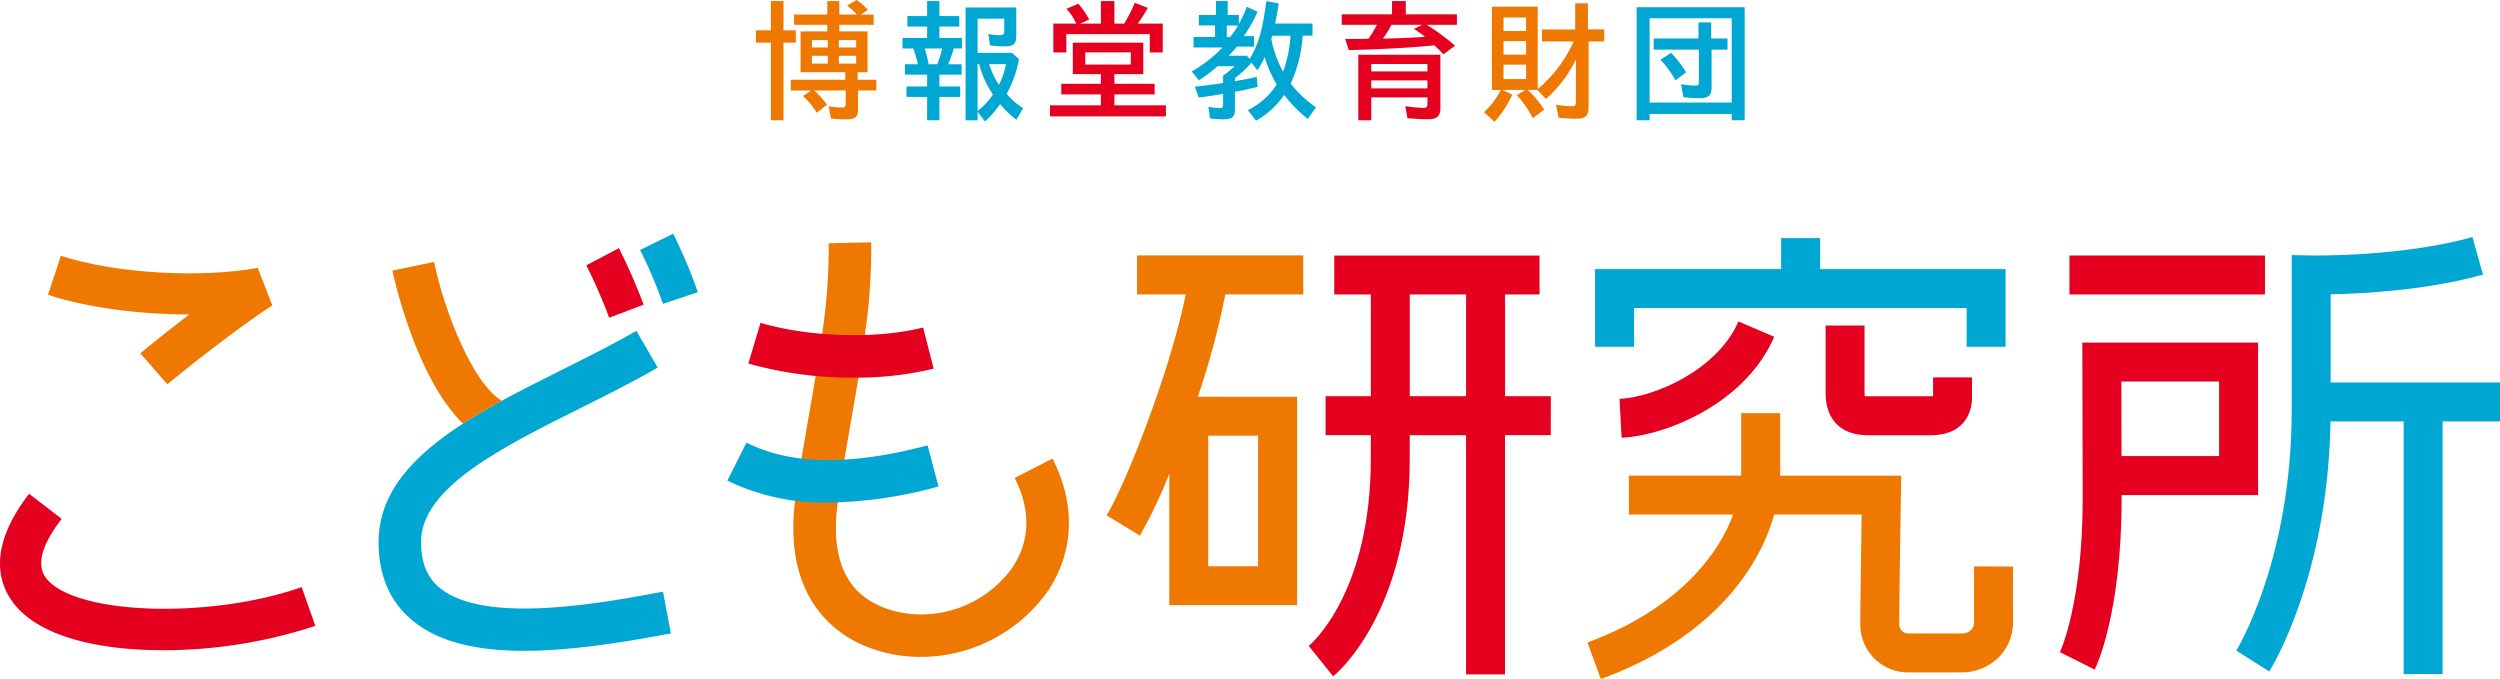
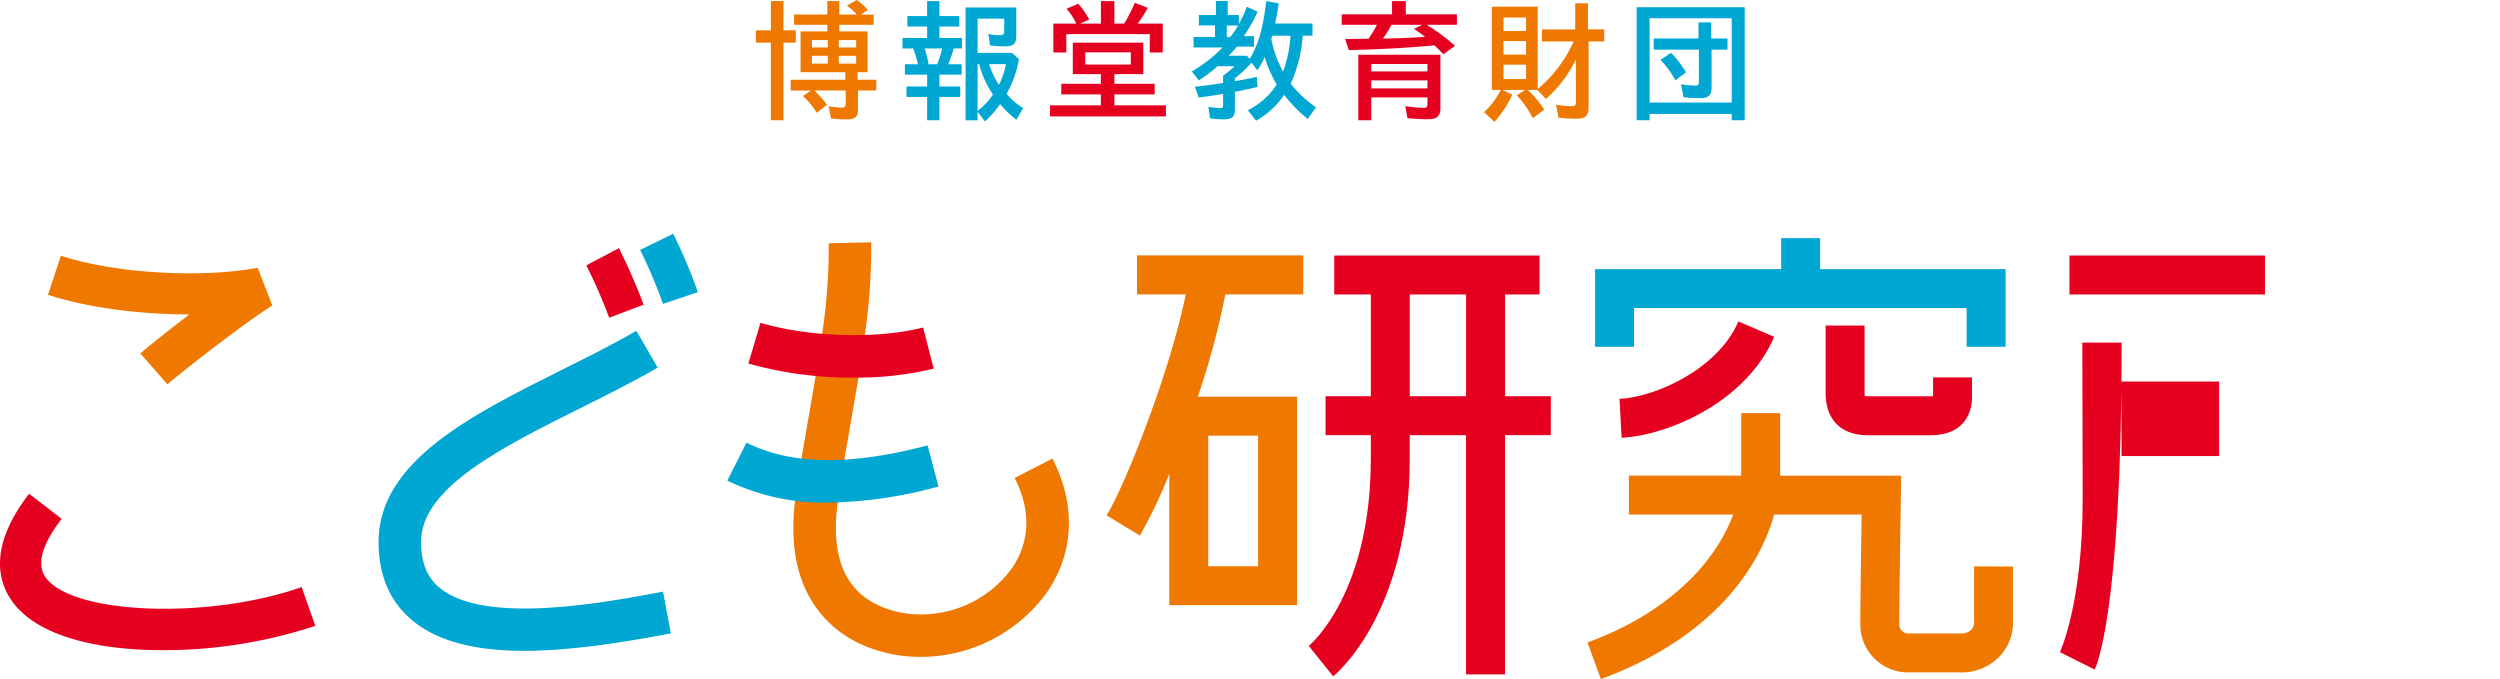
<svg xmlns="http://www.w3.org/2000/svg" width="395.11" height="107.319" viewBox="0 0 395.11 107.319">
  <g id="Group_45317" data-name="Group 45317" transform="translate(-167.945 -218.664)">
    <g id="博報堂教育財団" transform="translate(287.414 218.664)">
      <g id="グループ_31713" data-name="グループ 31713" transform="translate(0)">
        <path id="パス_48764" data-name="パス 48764" d="M323.309,225.406h-2.365v-1.947h2.365v-4.625H325.3v4.625h1.947v1.947H325.3v12.266H323.31Zm13.772,7.557v3.1c0,1.027-.5,1.465-1.718,1.465a19.127,19.127,0,0,1-2.554-.145l-.376-1.926a14.11,14.11,0,0,0,2.114.208c.44,0,.565-.125.587-.586v-2.113h-4.983a15.755,15.755,0,0,1,2.03,2.261l-1.634,1.256a11.167,11.167,0,0,0-2.176-2.638l1.3-.878h-3.223v-1.7h8.623v-1.194H328v-6.446h4.228v-1.046h-5.253v-1.616h5.253v-2.135h1.9v2.135h2.763a8.459,8.459,0,0,0-1.548-1.4l1.507-.9a8.12,8.12,0,0,1,1.779,1.57l-1.087.732h2.009v1.612h-5.421v1.046h4.458v6.446h-1.569v1.194h2.951v1.7Zm-4.772-6.8v-1.171H329.8v1.171Zm0,2.554v-1.235H329.8v1.236Zm4.48-2.554v-1.171h-2.745v1.171Zm0,2.554v-1.235h-2.745v1.236Z" transform="translate(-320.944 -218.664)" fill="#ee7800" />
        <path id="パス_48765" data-name="パス 48765" d="M354.506,234.036H351.24v-1.655h3.266v-1.864h-3.514v-1.653h2.051a18.54,18.54,0,0,0-.733-2.49h-1.7v-1.653h3.893V222.9h-3.12v-1.654h3.118v-2.365h1.947v2.365h3.14V222.9h-3.14v1.821h3.558v1.653h-1.3a20.663,20.663,0,0,1-.879,2.49h2.135v1.653h-3.514v1.864h3.287v1.654h-3.287v3.683h-1.947Zm1.591-5.171a15.253,15.253,0,0,0,.775-2.49H354.13a20.662,20.662,0,0,1,.607,2.49Zm6.384,7.5v1.36h-1.9V219.887h8.014V224.3c0,1.339-.4,1.737-1.759,1.737a18.621,18.621,0,0,1-2.387-.147l-.271-1.821a7.69,7.69,0,0,0,1.821.209c.523,0,.691-.167.691-.69v-1.923h-4.207v5.4h5.443l1.089,1a17.047,17.047,0,0,1-1.947,5.466,10.3,10.3,0,0,0,2.616,2.261l-1.067,1.843a15.136,15.136,0,0,1-2.577-2.471,15.07,15.07,0,0,1-2.407,2.742Zm0-.126a11.156,11.156,0,0,0,2.428-2.594,14.855,14.855,0,0,1-2.176-4.794h-.251Zm1.822-7.388a13.234,13.234,0,0,0,1.548,3.265,11.637,11.637,0,0,0,1.109-3.265Z" transform="translate(-327.446 -218.712)" fill="#00a7d3" />
        <path id="パス_48766" data-name="パス 48766" d="M380.469,235.354h8.037v-1.718h-6.259v-1.675h6.259v-1.528h-4.434v-4.982h11.135v4.982h-4.563v1.528h6.364v1.675h-6.364v1.718h8.14v1.759H380.469Zm.523-12.914h3.621a8.757,8.757,0,0,0-1.548-2.343l1.884-.795a14.616,14.616,0,0,1,1.718,2.492l-1.444.648h3.286v-3.558h2.135v3.558h1.55a24.9,24.9,0,0,0,1.674-3.286l2.051.795a20.2,20.2,0,0,1-1.591,2.49h3.956V227h-2.052v-2.889H383.044V227h-2.052Zm12.245,6.469v-1.926h-7.2v1.926Z" transform="translate(-333.989 -218.712)" fill="#e60020" />
        <path id="パス_48767" data-name="パス 48767" d="M418.022,236.127a11.571,11.571,0,0,0,4.563-4.06,18.669,18.669,0,0,1-1.9-4.354,14.806,14.806,0,0,1-1.151,2.115l-.942-1.214a17.078,17.078,0,0,1-2.617,2.449v.481c1.527-.272,2.511-.461,3.454-.69l.126,1.591c-1.11.272-2.24.524-3.579.775V236c0,1.193-.44,1.569-1.862,1.569a17.678,17.678,0,0,1-2.072-.145l-.255-1.843a10.744,10.744,0,0,0,1.759.208c.44,0,.565-.1.565-.547v-1.7c-1.423.252-2.68.44-3.852.586l-.607-1.718c1.633-.166,3.015-.356,4.459-.586v-1.171a14.373,14.373,0,0,0,1.821-1.484h-2.7a22.791,22.791,0,0,1-2.952,2.24l-1.13-1.406a22.2,22.2,0,0,0,4.877-3.788H409.44v-1.655h3.39v-1.822h-2.554v-1.653h2.7v-2.218h1.864v2.218H416.6v1.431a18.493,18.493,0,0,0,1.256-2.742l1.7.795a22.7,22.7,0,0,1-2.178,3.852h1.612v1.653h-2.7a13.931,13.931,0,0,1-1.3,1.44h2.867l.481.5c1.424-2.532,2.009-4.563,2.6-9.125l1.967.356c-.251,1.548-.356,2.093-.565,3.18h5.9v1.926h-1.55a21.687,21.687,0,0,1-1.9,7.574,17.87,17.87,0,0,0,4,3.748l-1.3,1.842a22.168,22.168,0,0,1-3.726-3.809,13.355,13.355,0,0,1-4.438,4.081Zm-2.806-11.557a12.338,12.338,0,0,0,1.256-1.822h-1.779v1.822Zm6.511.312a17.546,17.546,0,0,0,1.862,5.149,19.829,19.829,0,0,0,1.171-5.672h-2.889Z" transform="translate(-340.274 -218.71)" fill="#00a7d3" />
        <path id="パス_48768" data-name="パス 48768" d="M455.567,227.3a18.148,18.148,0,0,0-1.423-1.424c-2.115.209-4.146.357-6.49.483-1.507.083-3.286.166-4.877.208-.625.022-.586.022-2.156.064l-.564-1.758c.67,0,1.025,0,1.8-.021,1.381,0,1.256,0,1.9-.021a20.051,20.051,0,0,0,1.318-2.2h-5.567v-1.655h7.954v-2.093h2.176v2.093h8.079v1.655h-4.772a35.65,35.65,0,0,1,4.48,3.307Zm-13.438.062h12.976v8.415c0,1.277-.547,1.779-1.883,1.779-.963,0-2.176-.062-3.327-.167l-.336-1.905a19.9,19.9,0,0,0,2.847.272c.5,0,.649-.125.649-.625V234.1h-8.874v3.622h-2.053ZM453.055,230v-1.171h-8.874V230Zm0,2.679V231.42h-8.874v1.259Zm-.816-10.046h-4.856a19.816,19.816,0,0,1-1.359,2.176c2.365-.042,4.479-.126,6.655-.273a17.266,17.266,0,0,0-1.758-1.255Z" transform="translate(-346.928 -218.712)" fill="#e60020" />
        <path id="パス_48769" data-name="パス 48769" d="M468.324,236.542a12.831,12.831,0,0,0,2.638-3.514h-1.406V219.859H476.8v13.019a20.778,20.778,0,0,0,5.672-7.514h-5v-1.9h5.255v-4.128h2.009v4.124h2.577v1.9h-2.47v10.385c0,1.36-.5,1.821-1.926,1.821a21.1,21.1,0,0,1-2.825-.167l-.4-2.052a14.484,14.484,0,0,0,2.577.252c.44,0,.565-.167.565-.711V228.21a19.827,19.827,0,0,1-4.73,6.238l-1.345-1.423H475.23a15.844,15.844,0,0,1,2.595,3.118l-1.8,1.339a15.678,15.678,0,0,0-2.533-3.621l1.339-.837h-3.6l1.548.732a16.676,16.676,0,0,1-2.806,4.312Zm6.637-12.831v-2.135H471.4v2.135Zm0,3.726V225.3H471.4v2.135Zm0,3.871v-2.281H471.4v2.281Z" transform="translate(-353.242 -218.81)" fill="#ee7800" />
        <path id="パス_48770" data-name="パス 48770" d="M499.2,220.116h17.08V237.99H514.23v-1H501.252v1H499.2Zm15.028,15.07V221.873H501.252v13.314Zm-3.182-8.355v5.945c0,1.256-.481,1.718-1.8,1.718a23.245,23.245,0,0,1-2.637-.145l-.4-2.052a14.694,14.694,0,0,0,2.281.209c.419,0,.547-.126.547-.5v-5.17H501.9v-1.779h7.074v-2.532h2.01v2.532h2.577v1.779Zm-5.714,4.856a14.46,14.46,0,0,0-2.365-3.244l1.675-1.109a15.709,15.709,0,0,1,2.365,3.077Z" transform="translate(-360.009 -218.982)" fill="#00a7d3" />
      </g>
    </g>
    <g id="Group_45317-2" data-name="Group 45317" transform="translate(167.945 255.603)">
      <path id="パス_49628" data-name="パス 49628" d="M423,276.518v-6.155h-26.27v6.155h7.692c-2.348,11.82-9.392,29.814-12.5,34.925l5.259,3.2a77.549,77.549,0,0,0,4.648-9.768v20.759h20.193V292.691H406.337a124.34,124.34,0,0,0,4.347-16.173Zm-15.018,22.332h7.88v20.635h-7.882Z" transform="translate(-217.028 -266.933)" fill="#ee7800" />
      <path id="パス_49629" data-name="パス 49629" d="M471.093,292.614h-7.231V276.535h5.453V270.38H436.863v6.155h5.783v16.079h-7.153v6.157h7.153v3.7c0,21.213-9.426,29.3-9.809,29.613l3.861,4.8c.5-.4,12.1-10.028,12.1-34.41v-3.7h8.9v37.807h6.155V298.77h7.231Zm-22.291,0V276.535h8.9v16.079Z" transform="translate(-225.996 -266.936)" fill="#e60020" />
      <path id="パス_49630" data-name="パス 49630" d="M526.352,271.757v-4.9h-6.157v4.9H490.787v12.276h6.156v-6.12h52.569v6.12h6.156V271.757Z" transform="translate(-238.696 -266.165)" fill="#00a7d3" />
      <path id="パス_49631" data-name="パス 49631" d="M496.064,302.112l-.333-6.148c5.813-.312,15.577-4.744,18.788-12.238l5.659,2.426C515.747,296.5,503.41,301.714,496.064,302.112Z" transform="translate(-239.779 -269.861)" fill="#e60020" />
      <path id="パス_49632" data-name="パス 49632" d="M553.984,301.892h-9.832c-4.256,0-6.7-2.442-6.7-6.7V284.559h6.155v10.635a4.84,4.84,0,0,0,.025.51,3.671,3.671,0,0,0,.515.032h9.832c.184,0,.333-.007.455-.016v-2.967h6.155v3.139C560.6,297.3,560.119,301.892,553.984,301.892Z" transform="translate(-248.924 -270.044)" fill="#e60020" />
      <rect id="長方形_12919" data-name="長方形 12919" width="30.902" height="6.156" transform="translate(327.064 3.443)" fill="#e60020" />
-       <path id="パス_49633" data-name="パス 49633" d="M590.37,339.683l-5.5-2.76c.027-.057,3.6-7.6,3.6-24.266,0-3.476-.05-21.568-.05-21.568l-.01-3.086h27.778v24.1H594.622v.561C594.622,330.989,590.544,339.334,590.37,339.683Zm4.241-33.744h15.417V294.157H594.58c.009,3.036.022,7.783.03,11.781Z" transform="translate(-259.313 -270.798)" fill="#e60020" />
-       <path id="パス_49634" data-name="パス 49634" d="M662.248,289.625H635.485V275.7c5.017-.1,15.154-.633,24.067-3.117l-1.655-5.934c-11.268,3.142-25.293,2.916-25.43,2.908l-3.139-.061V294c0,23.721-8.667,37.871-8.756,38.009l5.207,3.285c.386-.613,9.267-14.978,9.683-39.511h11.557V335.7h6.155V295.782h9.074Z" transform="translate(-267.138 -266.119)" fill="#00a7d3" />
+       <path id="パス_49633" data-name="パス 49633" d="M590.37,339.683l-5.5-2.76c.027-.057,3.6-7.6,3.6-24.266,0-3.476-.05-21.568-.05-21.568l-.01-3.086h27.778H594.622v.561C594.622,330.989,590.544,339.334,590.37,339.683Zm4.241-33.744h15.417V294.157H594.58c.009,3.036.022,7.783.03,11.781Z" transform="translate(-259.313 -270.798)" fill="#e60020" />
      <path id="パス_49635" data-name="パス 49635" d="M556.51,335.169h0c-.028-2.541,0-8.637,0-8.641l-6.155-.03s-.03,6.212,0,8.767a1.686,1.686,0,0,1-.461,1.263,2.123,2.123,0,0,1-1.517.579h-8.3a1.443,1.443,0,0,1-1.547-1.33,1.586,1.586,0,0,1,0-.2c-.028-2.469.251-20.114.254-20.292l.05-3.123H519.692c0-.163.012-.327.012-.488V302.28h-6.157v9.385c0,.156-.02.326-.025.488H495.8v6.155h16.476c-2.768,7.513-10.168,15.519-23.024,20.216l2.114,5.783c16.716-6.108,24.808-16.73,27.387-26h13.828c-.078,5.254-.229,15.416-.208,17.335a7.554,7.554,0,0,0,7.489,7.619c.072,0,.144,0,.216,0h8.3a8.305,8.305,0,0,0,5.9-2.421,7.831,7.831,0,0,0,2.228-5.653h0Z" transform="translate(-238.359 -273.927)" fill="#ee7800" />
      <path id="パス_49636" data-name="パス 49636" d="M196.533,290.747l-4.279-4.891c.914-.8,4.123-3.386,7.737-6.152-7.893,0-16.242-1.093-22.332-3.1l2.037-6.169c8.355,2.758,22.014,3.592,31.105,1.905l2.313,5.952C208.235,281.326,198.17,289.315,196.533,290.747Z" transform="translate(-170.074 -266.948)" fill="#ee7800" />
      <path id="パス_49637" data-name="パス 49637" d="M193.654,343.324c-10.229,0-19.765-2.173-23.746-7.669-2.321-3.2-3.748-8.764,2.635-17.052l5.149,3.965c-3.159,4.1-4.006,7.223-2.521,9.274,4.251,5.87,25.8,6.672,40.448,1.506l2.161,6.13A76.712,76.712,0,0,1,193.654,343.324Z" transform="translate(-167.945 -277.504)" fill="#e60020" />
      <path id="パス_49638" data-name="パス 49638" d="M267.581,336.2c-7.223,0-13.455-1.277-17.7-4.821-3.561-2.967-5.351-7.172-5.318-12.494.078-12.672,14.724-19.98,28.885-27.047,4.028-2.01,8.192-4.088,11.859-6.216l3.372,5.81c-3.85,2.236-8.111,4.362-12.232,6.419-12.346,6.161-25.113,12.532-25.166,21.077-.02,3.26.929,5.645,2.9,7.29,7.146,5.959,26.185,2.356,35.335.625l1.249,6.6C282.711,334.973,274.67,336.2,267.581,336.2Z" transform="translate(-184.735 -270.278)" fill="#00a7d3" />
      <path id="パス_49639" data-name="パス 49639" d="M290.232,279.885a85.624,85.624,0,0,0-3.615-8.284l5.154-2.707a91.468,91.468,0,0,1,3.9,8.932Z" transform="translate(-193.952 -266.611)" fill="#e60020" />
      <path id="パス_49640" data-name="パス 49640" d="M301.115,277.056a74.369,74.369,0,0,0-3.613-8.519l5.226-2.567a80.123,80.123,0,0,1,3.9,9.234Z" transform="translate(-196.337 -265.97)" fill="#00a7d3" />
-       <path id="パス_49641" data-name="パス 49641" d="M258.521,297.239c1.939-1.253,4.006-2.454,6.144-3.621-4.558-2.655-9.058-14.018-10.721-21.947l-6.576,1.378C247.541,273.866,250.982,289.874,258.521,297.239Z" transform="translate(-185.35 -267.22)" fill="#ee7800" />
      <path id="パス_49646" data-name="パス 49646" d="M335.537,308.81c-.786,5.728,0,10.149,2.355,13.128,2.829,3.579,7.406,4.345,9.242,4.507a17.763,17.763,0,0,0,15.975-7.292c1.983-2.936,3.661-7.785.381-14.211l5.985-3.053c3.717,7.291,3.433,14.757-.794,21.024A24.626,24.626,0,0,1,348.6,333.227q-1.03,0-2.058-.09c-3.358-.3-9.63-1.607-13.919-7.032-3.441-4.348-4.72-10.264-3.826-17.589l1.013-6.634c.374-2.272.768-4.531,1.155-6.75q.562-3.2,1.081-6.316l1.023-6.657a90.318,90.318,0,0,0,1.038-14.3l6.715-.156a94.349,94.349,0,0,1-1,14.644l-1.012,6.738c-.389,2.367-.806,4.768-1.231,7.2-.33,1.9-.665,3.825-.989,5.759Z" transform="translate(-203.136 -266.349)" fill="#ee7800" />
      <path id="パス_49642" data-name="パス 49642" d="M336.057,292.662a60.174,60.174,0,0,1-16.642-2.227L321.334,284c7.66,2.283,18.471,2.594,25.7.739l1.669,6.508A52.2,52.2,0,0,1,336.057,292.662Z" transform="translate(-201.14 -269.92)" fill="#e60020" />
      <path id="パス_49643" data-name="パス 49643" d="M331.115,317.727a34.9,34.9,0,0,1-15.96-3.473l3.026-6c7,3.528,16.361,3.67,28.63.434l1.718,6.5A68.771,68.771,0,0,1,331.115,317.727Z" transform="translate(-200.206 -275.237)" fill="#00a7d3" />
    </g>
  </g>
</svg>